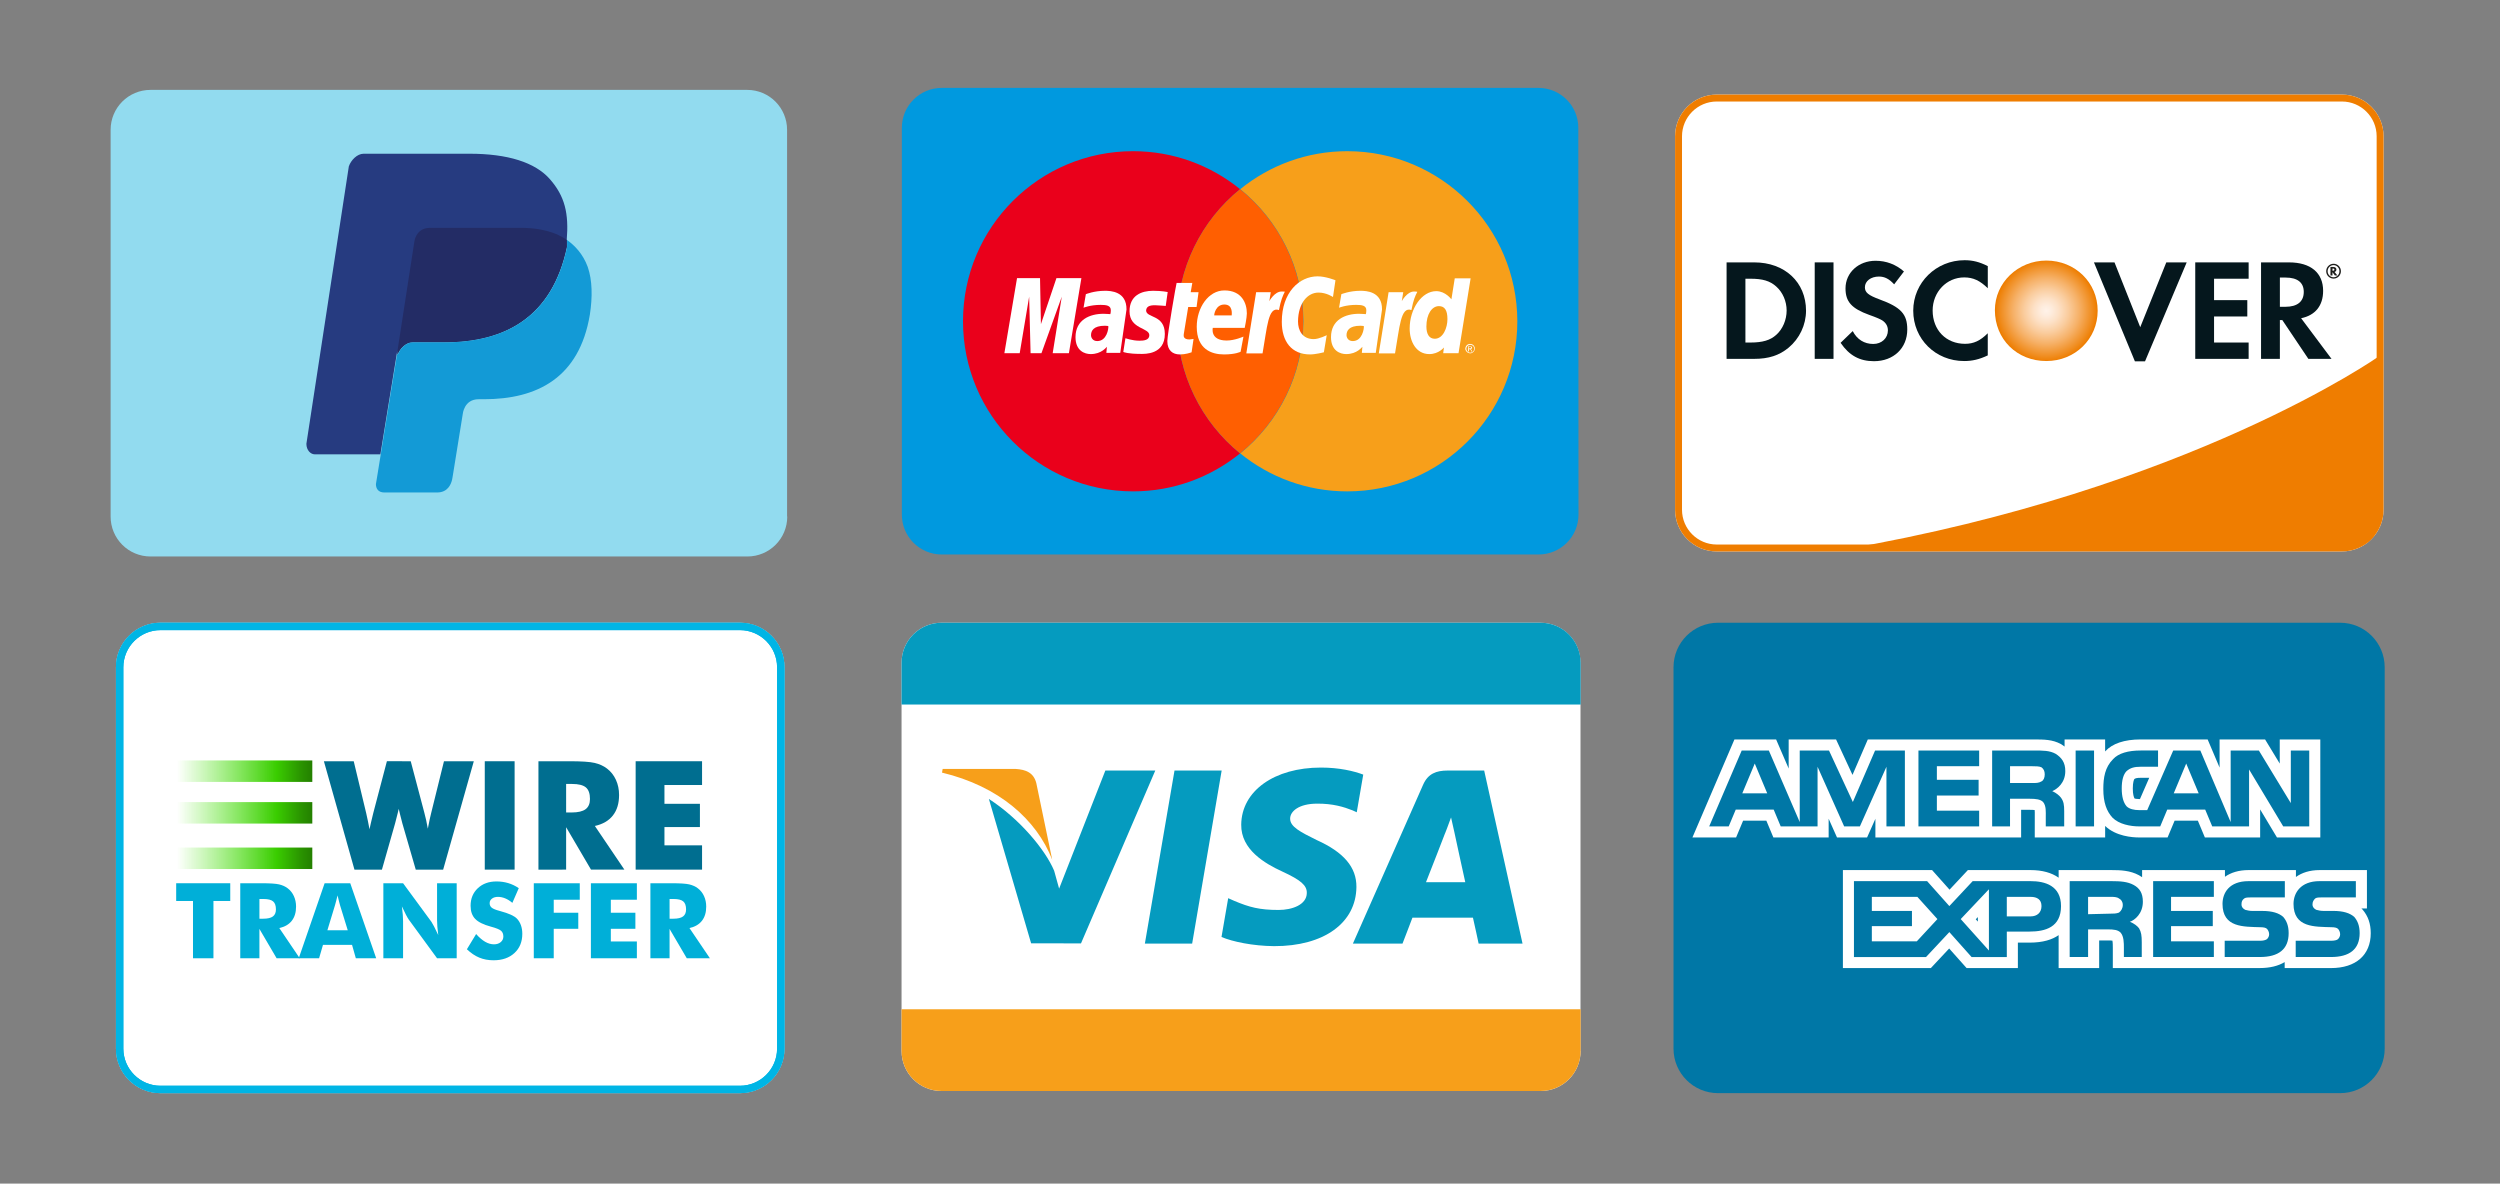
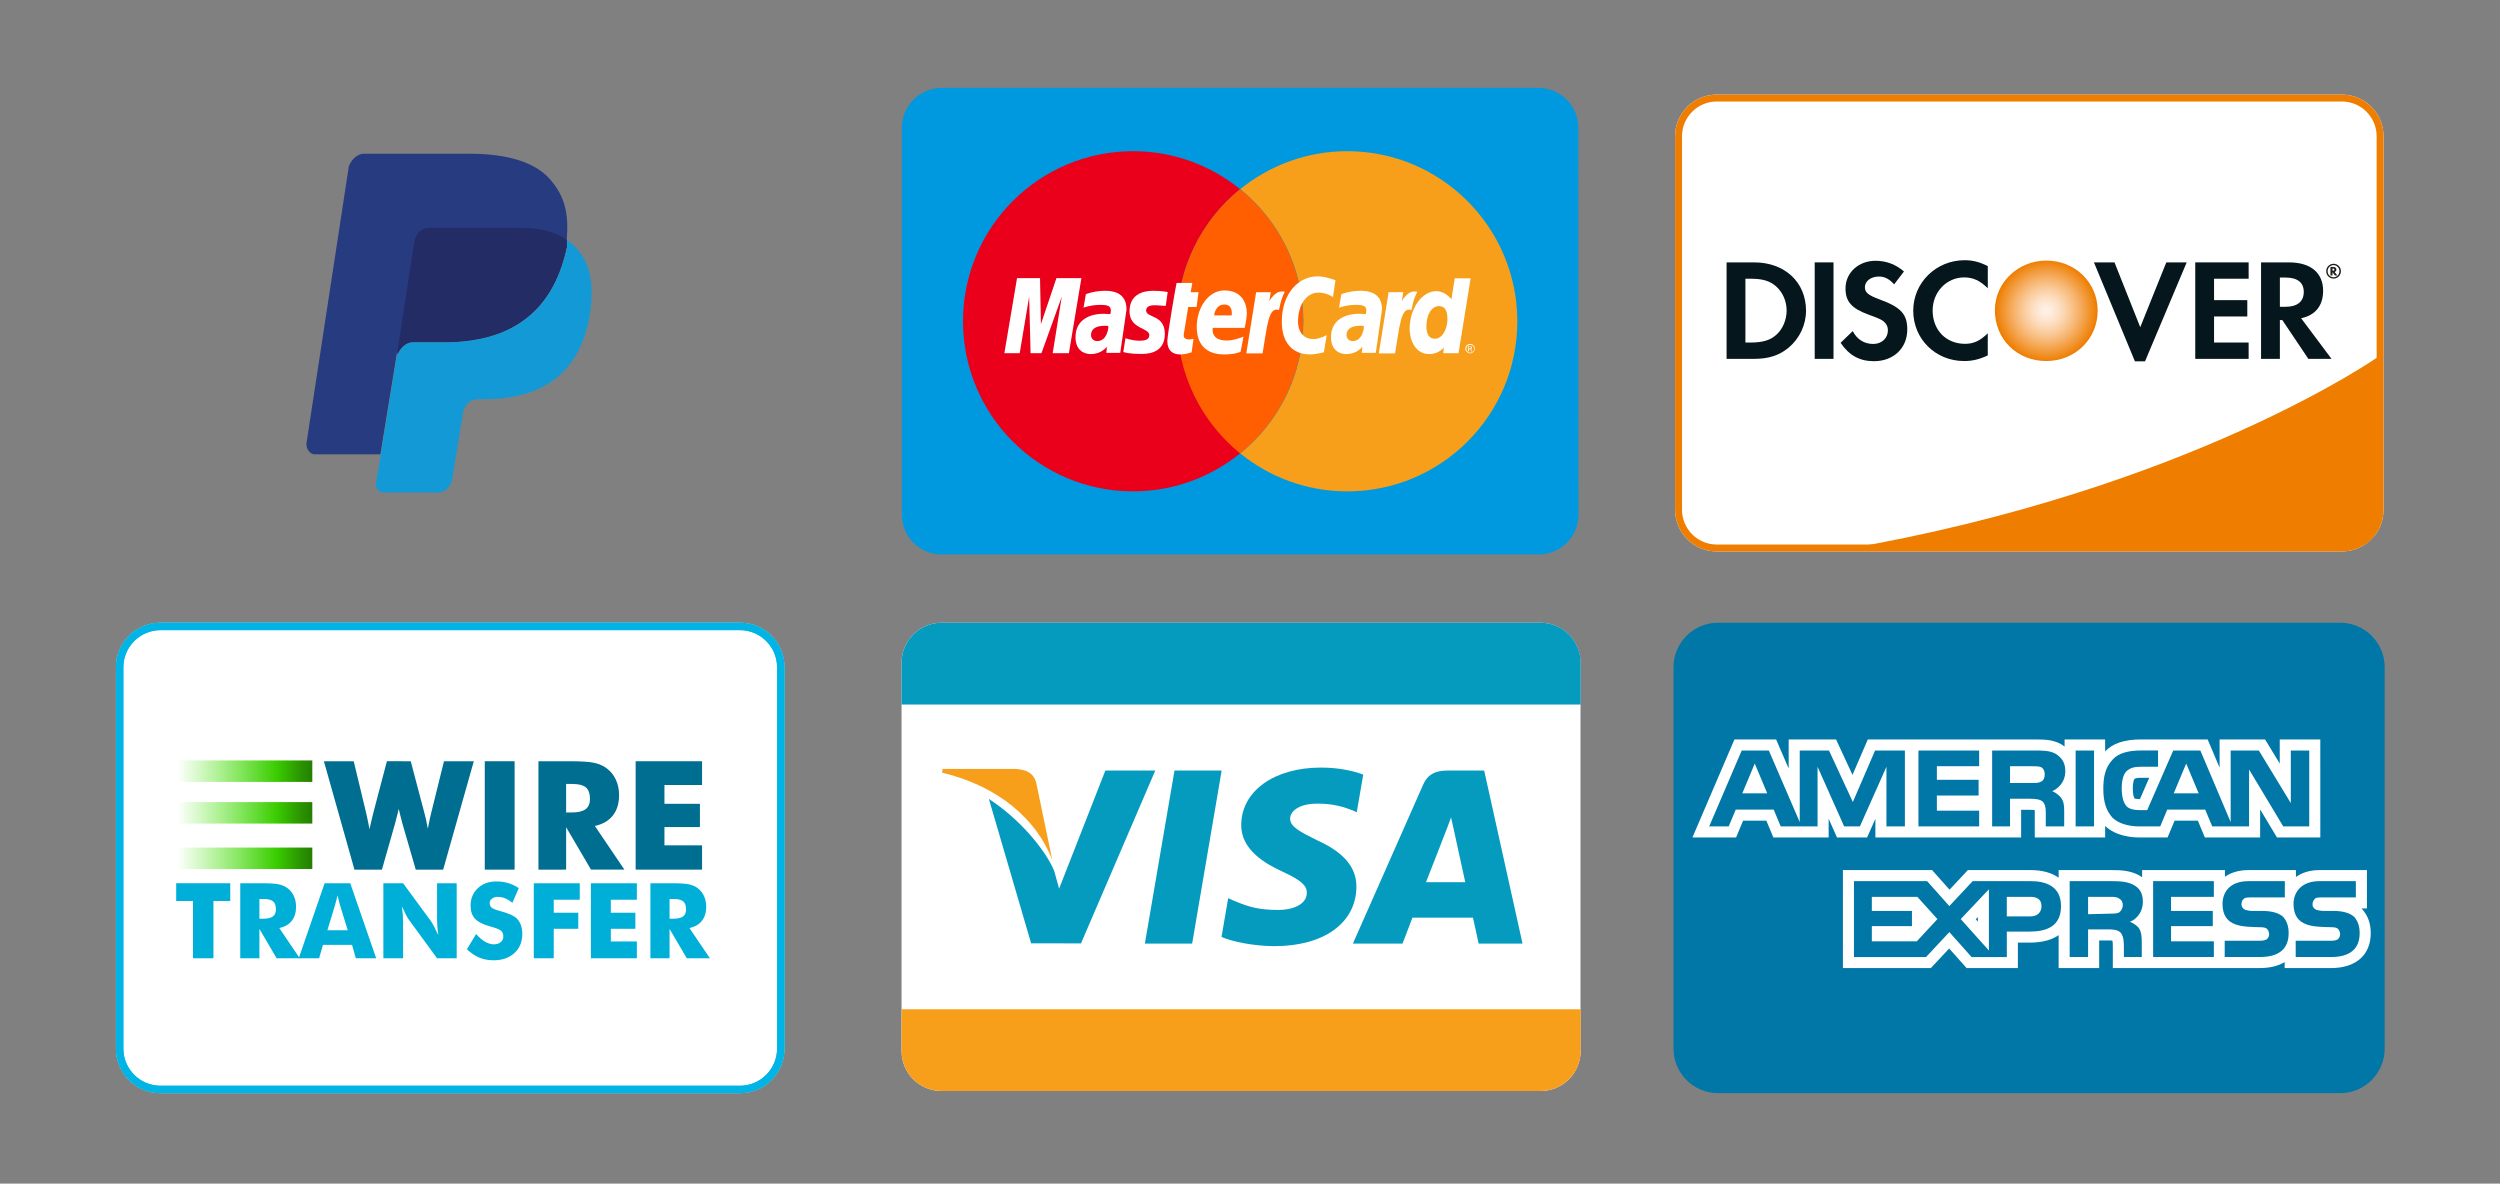
<svg xmlns="http://www.w3.org/2000/svg" version="1.1" id="Layer_1" x="0px" y="0px" width="452px" height="214px" viewBox="0 0 452 214" enable-background="new 0 0 452 214" xml:space="preserve">
  <rect x="0" y="0" width="452" height="214" fill="#808080" stroke="none" />
  <g>
    <path fill="#FFFFFF" d="M133.78,112.59H29.019c-4.448,0-8.054,3.605-8.054,8.053v68.944c0,4.447,3.605,8.054,8.054,8.054H133.78   c4.447,0,8.054-3.604,8.054-8.054v-68.944C141.833,116.195,138.227,112.59,133.78,112.59L133.78,112.59z" />
    <path fill="#FFFFFF" d="M423.412,17.102H310.391c-4.162,0-7.537,3.375-7.537,7.537v67.526c0,4.163,3.375,7.537,7.537,7.537h113.021   c4.163,0,7.537-3.374,7.537-7.537V24.639C430.949,20.477,427.575,17.102,423.412,17.102L423.412,17.102z" />
    <g>
      <g>
        <path fill="#0077A6" d="M423.095,112.59h-112.47c-4.449,0-8.055,3.605-8.055,8.053v68.944c0,4.447,3.604,8.054,8.055,8.054     h112.47c4.447,0,8.057-3.604,8.057-8.054v-68.944C431.148,116.195,427.542,112.59,423.095,112.59L423.095,112.59z" />
      </g>
    </g>
    <g>
      <path fill="#FFFFFF" d="M285.777,190.01c0,4.018-3.237,7.242-7.241,7.242H170.242c-4.005,0-7.242-3.225-7.242-7.242v-70.166    c0-4.017,3.237-7.254,7.242-7.254h108.259c4.017,0,7.254,3.237,7.254,7.254v70.166H285.777z" />
      <path fill="#F79F1A" d="M190.241,155.441l-2.878-13.859c-0.479-1.895-1.906-2.446-3.716-2.555h-13.213l-0.12,0.66    C180.601,142.157,187.411,148.176,190.241,155.441z" />
      <g>
        <polygon fill="#059BBF" points="220.876,139.314 212.351,139.314 206.992,170.609 215.54,170.609    " />
        <path fill="#059BBF" d="M195.444,170.563l13.43-31.246h-9.028l-8.358,21.347l-0.899-3.238     c-1.642-3.872-6.319-9.442-11.798-12.973l7.637,26.104L195.444,170.563L195.444,170.563z" />
        <path fill="#059BBF" d="M245.24,160.369c0.035-3.549-2.266-6.281-7.182-8.488c-2.979-1.475-4.82-2.41-4.8-3.885     c0-1.295,1.562-2.697,4.884-2.697c2.793-0.023,4.832,0.587,6.391,1.211l0.768,0.348l1.174-6.811     c-1.678-0.636-4.34-1.271-7.637-1.271c-8.453,0-14.365,4.233-14.424,10.324c-0.061,4.496,4.244,7.019,7.457,8.488     c3.322,1.535,4.436,2.494,4.4,3.874c-0.023,2.122-2.65,3.058-5.101,3.058c-3.43,0-5.252-0.479-8.033-1.65l-1.08-0.479     l-1.21,7.018c2.015,0.852,5.661,1.617,9.503,1.654C239.354,171.09,245.18,166.869,245.24,160.369z" />
        <path fill="#059BBF" d="M255.371,165.909c0.958,0,9.663,0,10.936,0c0.264,1.104,1.03,4.7,1.03,4.7h7.938l-6.936-31.295h-6.604     c-2.037,0-3.563,0.553-4.446,2.59l-12.687,28.705h8.967C253.583,170.633,255.034,166.773,255.371,165.909z M261.223,150.768     c-0.021,0.1,0.719-1.813,1.127-2.975l0.604,2.686c0,0,1.604,7.459,1.967,9.021h-7.102     C258.536,157.732,261.223,150.768,261.223,150.768z" />
        <path fill="#059BBF" d="M278.536,112.59H170.242c-4.005,0-7.242,3.237-7.242,7.254v7.53h122.779v-7.53     C285.777,115.827,282.54,112.59,278.536,112.59z" />
      </g>
      <path fill="#F79F1A" d="M278.536,197.252H170.242c-4.005,0-7.242-3.225-7.242-7.242v-7.529h122.779v7.529    C285.777,194.027,282.54,197.252,278.536,197.252z" />
    </g>
    <g>
      <path fill="#0099DF" d="M285.393,93.031c0,3.998-3.225,7.221-7.223,7.221H170.275c-3.998,0-7.221-3.223-7.221-7.221v-69.92    c0-3.998,3.224-7.221,7.221-7.221h107.864c3.995,0,7.221,3.223,7.221,7.221L285.393,93.031L285.393,93.031z" />
      <g>
-         <path fill="#EA001B" d="M212.827,58.087c0-9.638,4.448-18.246,11.379-23.887c-5.287-4.288-12.024-6.867-19.342-6.867     c-16.988,0-30.753,13.765-30.753,30.753c0,16.989,13.765,30.754,30.753,30.754c7.317,0,14.055-2.579,19.342-6.866     C217.275,76.333,212.827,67.726,212.827,58.087z" />
+         <path fill="#EA001B" d="M212.827,58.087c0-9.638,4.448-18.246,11.379-23.887c-5.287-4.288-12.024-6.867-19.342-6.867     c-16.988,0-30.753,13.765-30.753,30.753c0,16.989,13.765,30.754,30.753,30.754c7.317,0,14.055-2.579,19.342-6.866     z" />
        <path fill="#F79F1A" d="M243.581,27.334c-7.317,0-14.056,2.579-19.342,6.867c6.963,5.641,11.411,14.249,11.411,23.887     c0,9.639-4.445,18.247-11.411,23.888c5.286,4.288,12.024,6.866,19.342,6.866c16.989,0,30.753-13.765,30.753-30.754     C274.303,41.099,260.537,27.334,243.581,27.334z" />
        <path fill="#FF5F01" d="M235.618,58.087c0-9.638-4.449-18.246-11.412-23.887c-6.963,5.641-11.379,14.249-11.379,23.887     c0,9.639,4.448,18.247,11.379,23.888C231.169,76.333,235.618,67.726,235.618,58.087z" />
        <g>
          <g>
            <path fill="#FFFFFF" d="M199.771,52.575c-1.966,0-3.449,0.613-3.449,0.613l-0.419,2.45c0,0,1.225-0.516,3.095-0.516       c1.064,0,1.837,0.128,1.837,0.967c0,0.516-0.097,0.709-0.097,0.709s-0.838-0.065-1.225-0.065c-2.45,0-5.061,1.064-5.061,4.224       c0,2.514,1.708,3.062,2.74,3.062c1.999,0,2.87-1.289,2.934-1.321l-0.097,1.097h2.514l1.128-7.833       C203.704,52.672,200.803,52.575,199.771,52.575z M198.385,61.666c-0.871,0-1.128-0.677-1.128-1.064       c0-0.773,0.419-1.708,2.514-1.708c0.484,0,0.548,0.064,0.613,0.064C200.449,59.441,200.094,61.666,198.385,61.666z" />
          </g>
        </g>
        <g>
          <g>
            <path fill="#FFFFFF" d="M208.83,55.186c0.387,0,1.935,0.129,1.935,0.129l0.354-2.514c0,0-1-0.226-2.644-0.226       c-2.095,0-4.255,0.838-4.255,3.708c0,3.256,3.578,2.934,3.578,4.319c0,0.903-1,1-1.773,1c-1.322,0-2.515-0.452-2.547-0.452       l-0.387,2.483c0.064,0.032,0.806,0.354,3.191,0.354c0.645,0,4.32,0.162,4.32-3.61c0-3.546-3.385-2.838-3.385-4.256       C207.282,55.412,207.83,55.186,208.83,55.186z" />
          </g>
        </g>
        <g>
          <g>
            <path fill="#FFFFFF" d="M214.826,55.508h1.515l0.355-2.675h-1.418l0.29-1.677h-2.837c-0.064,0.063-1.676,9.38-1.676,10.509       c0,1.675,0.935,2.418,2.257,2.418c1.031,0,1.837-0.291,2.127-0.387l0.355-2.418c-0.193,0-0.484,0.096-0.742,0.096       c-1,0-1.096-0.517-1.031-0.934L214.826,55.508z" />
          </g>
        </g>
        <g>
          <g>
            <polygon fill="#FFFFFF" points="191.003,50.286 188.199,58.604 188.038,50.286 183.879,50.286 181.59,63.857 184.362,63.857        186.071,53.639 186.329,63.857 188.295,63.857 191.97,53.639 190.326,63.857 193.259,63.857 195.516,50.286      " />
          </g>
        </g>
        <g>
          <g>
            <path fill="#FFFFFF" d="M245.966,52.575c-1.966,0-3.448,0.613-3.448,0.613l-0.42,2.45c0,0,1.229-0.516,3.096-0.516       c1.063,0,1.836,0.128,1.836,0.967c0,0.516-0.096,0.709-0.096,0.709s-0.838-0.065-1.226-0.065c-2.45,0-5.062,1.064-5.062,4.224       c0,2.514,1.709,3.062,2.742,3.062c1.993,0,2.864-1.289,2.932-1.321l-0.096,1.097h2.516l1.129-7.833       C249.898,52.672,246.998,52.575,245.966,52.575z M244.58,61.666c-0.87,0-1.128-0.677-1.128-1.064       c0-0.773,0.419-1.708,2.514-1.708c0.483,0,0.548,0.064,0.613,0.064C246.643,59.441,246.289,61.666,244.58,61.666z" />
          </g>
        </g>
        <g>
          <g>
            <path fill="#FFFFFF" d="M266.533,62.601c-0.064-0.129-0.193-0.258-0.322-0.322s-0.291-0.097-0.419-0.097       s-0.29,0.032-0.418,0.097s-0.259,0.193-0.322,0.322c-0.063,0.127-0.128,0.29-0.128,0.418c0,0.129,0.031,0.29,0.128,0.419       c0.063,0.128,0.194,0.258,0.322,0.323c0.128,0.063,0.29,0.127,0.418,0.127c0.161,0,0.29-0.033,0.419-0.127       c0.129-0.065,0.258-0.195,0.322-0.323c0.064-0.129,0.129-0.29,0.129-0.419C266.662,62.891,266.63,62.762,266.533,62.601z        M266.438,63.406c-0.063,0.129-0.162,0.193-0.26,0.258c-0.128,0.064-0.225,0.097-0.354,0.097s-0.258-0.033-0.355-0.097       c-0.127-0.064-0.193-0.161-0.258-0.258c-0.064-0.128-0.096-0.226-0.096-0.354c0-0.128,0.031-0.258,0.096-0.354       c0.064-0.129,0.162-0.194,0.258-0.258c0.131-0.064,0.229-0.096,0.355-0.096c0.129,0,0.226,0.032,0.354,0.096       c0.129,0.064,0.194,0.162,0.26,0.258c0.063,0.129,0.101,0.226,0.101,0.354C266.533,63.181,266.501,63.278,266.438,63.406z" />
          </g>
        </g>
        <g>
          <g>
            <path fill="#FFFFFF" d="M266.082,63.342c-0.064-0.097-0.098-0.161-0.129-0.193c-0.033-0.033-0.033-0.033-0.064-0.033       c0.064,0,0.129-0.032,0.193-0.097c0.031-0.033,0.064-0.096,0.064-0.161c0-0.032,0-0.097-0.033-0.129       c-0.031-0.032-0.063-0.064-0.127-0.097c-0.032-0.032-0.129-0.032-0.229-0.032h-0.319v0.935h0.162V63.15h0.096       c0.063,0,0.099,0,0.131,0.032c0.029,0.032,0.096,0.096,0.158,0.226l0.063,0.162h0.162L266.082,63.342z M265.76,62.987h-0.195       v-0.29h0.162c0.064,0,0.127,0,0.162,0c0.032,0,0.031,0.032,0.063,0.063c0.032,0.032,0.032,0.032,0.032,0.064       c0,0.032-0.032,0.064-0.032,0.096C265.889,62.987,265.855,62.987,265.76,62.987z" />
          </g>
        </g>
        <g>
          <g>
            <path fill="#FFFFFF" d="M255.67,52.704c-1.289,0-2.225,1.741-2.225,1.741l0.258-1.612h-2.645l-1.772,11.057h2.935       c0.838-4.707,0.998-8.542,2.965-7.833c0.354-1.837,0.676-2.547,1.063-3.288C256.218,52.736,256.023,52.704,255.67,52.704z" />
          </g>
        </g>
        <g>
          <g>
            <path fill="#FFFFFF" d="M263.02,50.318l-0.607,3.804c0,0-1.063-1.483-2.74-1.483c-2.607,0-4.805,3.159-4.805,6.77       c0,2.321,1.158,4.61,3.548,4.61c1.708,0,2.646-1.193,2.646-1.193l-0.133,1.031h2.772l2.188-13.54L263.02,50.318L263.02,50.318z        M259.409,61.247c-1.032,0-1.517-0.87-1.517-2.224c0-2.225,1-3.675,2.258-3.675c1.029,0,1.547,0.709,1.547,2.354       C261.697,59.248,260.924,61.247,259.409,61.247z" />
          </g>
        </g>
        <g>
          <g>
            <path fill="#FFFFFF" d="M225.044,59.28c0,0,0.387-1.837,0.387-2.611c0-1.87-0.935-4.159-4.062-4.159       c-2.869,0-4.997,3.095-4.997,6.576c0,4.029,2.643,4.997,4.932,4.997c2.096,0,2.998-0.484,2.998-0.484l0.516-2.741       c0,0-1.58,0.709-3.03,0.709c-3.063,0-2.515-2.289-2.515-2.289L225.044,59.28L225.044,59.28z M221.37,55.058       c1.612,0,1.322,1.805,1.322,1.966h-3.159C219.5,56.831,219.79,55.058,221.37,55.058z" />
          </g>
        </g>
        <g>
          <g>
            <path fill="#FFFFFF" d="M238.391,52.897c1.451,0,2.611,0.806,2.611,0.806l0.45-3.031c0,0-1.742-0.709-3.224-0.709       c-3.287,0-6.479,2.869-6.479,8.221c0,3.546,1.742,5.899,5.124,5.899c0.968,0,2.482-0.387,2.482-0.387l0.517-3.095       c0,0-1.384,0.71-2.353,0.71c-2.031,0-2.838-1.548-2.838-3.192C234.715,54.735,236.456,52.897,238.391,52.897z" />
          </g>
        </g>
        <g>
          <g>
            <path fill="#FFFFFF" d="M231.717,52.704c-1.29,0-2.224,1.741-2.224,1.741l0.258-1.612h-2.642l-1.774,11.057h2.935       c0.838-4.707,0.998-8.542,2.965-7.833c0.354-1.837,0.682-2.547,1.063-3.32C232.266,52.736,232.104,52.704,231.717,52.704z" />
          </g>
        </g>
      </g>
    </g>
    <g>
-       <path fill="#92DBEF" d="M142.336,93.393c0,3.998-3.223,7.221-7.221,7.221H27.221c-3.998,0-7.221-3.223-7.221-7.221v-69.92    c0-3.997,3.224-7.221,7.221-7.221h107.862c3.998,0,7.221,3.224,7.221,7.221v69.921L142.336,93.393L142.336,93.393z" />
      <g>
        <path fill="#263B80" d="M99.43,32.402c-2.676-3.062-7.672-4.609-14.539-4.609H65.743c-1.161,0-2.289,1.161-2.675,2.289     l-7.673,50.16c0,1.161,0.773,1.902,1.515,1.902h11.863l3.062-18.761v0.773c0.387-1.161,1.548-2.289,2.676-2.289h5.738     c11.121,0,19.535-4.61,22.21-17.247v-1.128c-0.387,0-0.387,0,0,0C102.879,38.527,102.105,35.464,99.43,32.402" />
        <path fill="#232C65" d="M102.493,44.652v-1.161c0-0.032,0-0.064,0-0.096c-0.677-0.484-1.322-0.806-1.806-1.032     c-2.321-0.967-4.707-1.128-5.802-1.16l0,0h-5.577l0,0H77.605c-1.999,0.064-2.546,1.676-2.675,2.386l-3.063,19.825v0.484v0.29     c0.386-1.161,1.547-2.289,2.675-2.289h5.738C91.403,61.898,99.816,57.288,102.493,44.652z" />
        <path fill="#139AD6" d="M106.264,48.262c-0.87-2.386-2.385-3.9-3.739-4.868c0,0.032,0,0.064,0,0.097v1.161     C99.85,57.288,91.436,61.898,80.314,61.898h-5.738c-1.16,0-2.289,1.16-2.675,2.289v-0.29c-0.033,0.096-0.097,0.193-0.129,0.29     l-2.16,13.185l-0.774,4.802l0,0l-0.87,5.352c0,0.773,0.387,1.515,1.515,1.515h9.542c1.934,0,2.514-1.483,2.708-2.288l0.097-0.516     l0,0l1.837-11.379c0,0,0.226-2.677,2.869-2.677h0.967c9.575,0,17.247-3.835,19.148-15.312     C107.134,53.71,107.103,50.68,106.264,48.262z" />
      </g>
    </g>
    <g>
      <g>
        <path fill="#00B5E5" d="M133.78,113.927c3.703,0,6.716,3.013,6.716,6.716v68.944c0,3.704-3.013,6.718-6.716,6.718H29.019     c-3.704,0-6.717-3.014-6.717-6.718v-68.944c0-3.703,3.013-6.716,6.717-6.716H133.78 M133.78,112.59H29.019     c-4.448,0-8.054,3.605-8.054,8.053v68.944c0,4.447,3.605,8.054,8.054,8.054H133.78c4.447,0,8.054-3.604,8.054-8.054v-68.944     C141.833,116.195,138.227,112.59,133.78,112.59L133.78,112.59z" />
      </g>
    </g>
    <g>
      <g>
        <path fill="#00B5E5" d="M133.78,113.927c3.703,0,6.716,3.013,6.716,6.716v68.944c0,3.704-3.013,6.718-6.716,6.718H29.019     c-3.704,0-6.717-3.014-6.717-6.718v-68.944c0-3.703,3.013-6.716,6.717-6.716H133.78 M133.78,112.59H29.019     c-4.448,0-8.054,3.605-8.054,8.053v68.944c0,4.447,3.605,8.054,8.054,8.054H133.78c4.447,0,8.054-3.604,8.054-8.054v-68.944     C141.833,116.195,138.227,112.59,133.78,112.59L133.78,112.59z" />
      </g>
    </g>
    <g>
      <g>
        <path fill="#00AFD8" d="M34.894,173.255v-10.358h-3.04v-3.207h9.776v3.207h-3.039v10.358H34.894L34.894,173.255z" />
        <path fill="#00AFD8" d="M43.438,173.255v-13.565h3.864c1.514,0,2.569,0.068,3.165,0.209c0.596,0.141,1.11,0.373,1.542,0.699     c0.488,0.369,0.864,0.844,1.126,1.418c0.262,0.572,0.394,1.207,0.394,1.899c0,1.05-0.258,1.903-0.774,2.562     c-0.516,0.659-1.269,1.098-2.256,1.313l3.697,5.467h-4.18l-3.113-5.312v5.312L43.438,173.255L43.438,173.255z M46.904,166.102     h0.686c0.797,0,1.379-0.136,1.747-0.406c0.368-0.27,0.551-0.696,0.551-1.277c0-0.684-0.171-1.163-0.514-1.451     c-0.343-0.283-0.919-0.431-1.729-0.431h-0.741V166.102z" />
        <path fill="#00AFD8" d="M54.011,173.255l4.681-13.565h4.633l4.689,13.565h-3.679l-0.686-2.427h-5.254l-0.705,2.427H54.011z      M59.192,168.188h3.679l-1.38-4.477c-0.043-0.137-0.102-0.355-0.177-0.658c-0.074-0.303-0.17-0.691-0.287-1.167     c-0.08,0.333-0.159,0.651-0.236,0.954c-0.077,0.305-0.156,0.594-0.237,0.871L59.192,168.188z" />
        <path fill="#00AFD8" d="M69.311,173.255v-13.565h3.567l5.125,6.979c0.098,0.144,0.261,0.429,0.486,0.856     c0.226,0.43,0.474,0.938,0.746,1.533c-0.074-0.563-0.128-1.063-0.162-1.502c-0.035-0.438-0.052-0.828-0.052-1.168v-6.699h3.549     v13.564h-3.549l-5.124-7.004c-0.106-0.145-0.272-0.429-0.497-0.857c-0.226-0.431-0.471-0.935-0.737-1.517     c0.074,0.567,0.128,1.073,0.163,1.513c0.033,0.438,0.05,0.826,0.05,1.168v6.697L69.311,173.255L69.311,173.255z" />
        <path fill="#00AFD8" d="M86.084,168.872c0.551,0.624,1.093,1.092,1.627,1.399c0.535,0.31,1.067,0.463,1.599,0.463     c0.494,0,0.9-0.131,1.219-0.397c0.317-0.267,0.477-0.603,0.477-1.01c0-0.451-0.138-0.8-0.413-1.043     c-0.275-0.244-0.898-0.496-1.868-0.755c-1.328-0.359-2.268-0.825-2.817-1.4c-0.55-0.572-0.825-1.361-0.825-2.363     c0-1.296,0.434-2.354,1.302-3.174c0.868-0.818,1.994-1.228,3.378-1.228c0.747,0,1.457,0.1,2.126,0.301     c0.671,0.201,1.305,0.506,1.905,0.913l-1.158,2.66c-0.42-0.358-0.852-0.629-1.293-0.813c-0.442-0.183-0.879-0.272-1.312-0.272     c-0.444,0-0.806,0.105-1.084,0.32c-0.278,0.215-0.417,0.484-0.417,0.817c0,0.34,0.123,0.61,0.367,0.813     c0.243,0.205,0.715,0.397,1.413,0.584l0.167,0.047c1.507,0.406,2.499,0.854,2.975,1.346c0.32,0.333,0.565,0.73,0.732,1.199     c0.167,0.468,0.25,0.982,0.25,1.554c0,1.438-0.472,2.599-1.418,3.471c-0.945,0.873-2.206,1.313-3.78,1.313     c-0.946,0-1.807-0.161-2.582-0.482c-0.775-0.32-1.521-0.824-2.238-1.51L86.084,168.872z" />
        <path fill="#00AFD8" d="M96.509,173.255v-13.565h8.313v2.977h-4.707v2.354h4.438v2.908h-4.438v5.328L96.509,173.255     L96.509,173.255z" />
        <path fill="#00AFD8" d="M106.833,173.255v-13.565h8.313v2.977h-4.708v2.354h4.439v2.908h-4.439v2.289h4.708v3.039     L106.833,173.255L106.833,173.255z" />
        <path fill="#00AFD8" d="M117.591,173.255v-13.565h3.865c1.513,0,2.568,0.068,3.165,0.209c0.596,0.141,1.111,0.373,1.542,0.699     c0.489,0.369,0.864,0.844,1.127,1.418c0.263,0.572,0.393,1.207,0.393,1.899c0,1.05-0.257,1.903-0.772,2.562     c-0.518,0.658-1.269,1.098-2.257,1.313l3.698,5.467h-4.18l-3.114-5.312v5.312L117.591,173.255L117.591,173.255z M121.059,166.102     h0.686c0.797,0,1.379-0.136,1.746-0.406c0.367-0.271,0.551-0.696,0.551-1.277c0-0.684-0.171-1.163-0.515-1.451     c-0.342-0.283-0.918-0.431-1.728-0.431h-0.74V166.102L121.059,166.102z" />
      </g>
      <g>
        <path fill="#006E90" d="M74.26,137.633l2.463,9.316c0.117,0.419,0.224,0.857,0.322,1.312c0.097,0.455,0.2,0.979,0.307,1.566     c0.135-0.696,0.249-1.271,0.342-1.72c0.093-0.453,0.185-0.838,0.274-1.158l2.302-9.316h5.395l-5.542,19.598H75.17l-2.423-8.364     c-0.088-0.298-0.235-0.87-0.442-1.729c-0.088-0.384-0.16-0.683-0.214-0.896c-0.044,0.186-0.107,0.45-0.187,0.788     c-0.206,0.865-0.362,1.479-0.469,1.835l-2.383,8.366h-4.965l-5.528-19.6h5.394l2.25,9.369c0.107,0.48,0.212,0.965,0.314,1.445     c0.103,0.479,0.199,0.978,0.288,1.484c0.08-0.375,0.167-0.769,0.261-1.18c0.093-0.41,0.234-0.994,0.422-1.753l2.463-9.369     L74.26,137.633L74.26,137.633z" />
        <path fill="#006E90" d="M87.646,157.229v-19.597h5.395v19.597H87.646z" />
        <path fill="#006E90" d="M97.35,157.229v-19.597h5.583c2.186,0,3.709,0.101,4.571,0.302c0.86,0.2,1.604,0.536,2.228,1.01     c0.706,0.535,1.248,1.222,1.627,2.051s0.569,1.742,0.569,2.742c0,1.52-0.373,2.75-1.118,3.701     c-0.746,0.949-1.833,1.582-3.26,1.896l5.341,7.896h-6.036l-4.499-7.67v7.67H97.35V157.229z M102.356,146.896h0.991     c1.151,0,1.992-0.196,2.524-0.59c0.53-0.395,0.795-1.01,0.795-1.849c0-0.979-0.247-1.683-0.743-2.097     c-0.495-0.414-1.328-0.621-2.497-0.621h-1.071L102.356,146.896L102.356,146.896z" />
        <path fill="#006E90" d="M114.925,157.229v-19.597h12.007v4.298h-6.8v3.398h6.412v4.204h-6.412v3.306h6.8v4.391H114.925z" />
      </g>
      <linearGradient id="SVGID_1_" gradientUnits="userSpaceOnUse" x1="-133.984" y1="1183.43" x2="-109.535" y2="1183.43" gradientTransform="matrix(1 0 0 1 166 -1044)">
        <stop offset="0" style="stop-color:#41E700;stop-opacity:0" />
        <stop offset="0.736" style="stop-color:#3ACD00" />
        <stop offset="0.781" style="stop-color:#36BE00" />
        <stop offset="0.926" style="stop-color:#299100" />
        <stop offset="1" style="stop-color:#248000" />
      </linearGradient>
      <rect x="32.016" y="137.489" fill="url(#SVGID_1_)" width="24.449" height="3.881" />
      <linearGradient id="SVGID_2_" gradientUnits="userSpaceOnUse" x1="-133.984" y1="1190.962" x2="-109.535" y2="1190.962" gradientTransform="matrix(1 0 0 1 166 -1044)">
        <stop offset="0" style="stop-color:#41E700;stop-opacity:0" />
        <stop offset="0.736" style="stop-color:#3ACD00" />
        <stop offset="0.781" style="stop-color:#36BE00" />
        <stop offset="0.926" style="stop-color:#299100" />
        <stop offset="1" style="stop-color:#248000" />
      </linearGradient>
      <rect x="32.016" y="145.021" fill="url(#SVGID_2_)" width="24.449" height="3.881" />
      <linearGradient id="SVGID_3_" gradientUnits="userSpaceOnUse" x1="-133.984" y1="1199.179" x2="-109.535" y2="1199.179" gradientTransform="matrix(1 0 0 1 166 -1044)">
        <stop offset="0" style="stop-color:#41E700;stop-opacity:0" />
        <stop offset="0.736" style="stop-color:#3ACD00" />
        <stop offset="0.781" style="stop-color:#36BE00" />
        <stop offset="0.926" style="stop-color:#299100" />
        <stop offset="1" style="stop-color:#248000" />
      </linearGradient>
      <rect x="32.016" y="153.238" fill="url(#SVGID_3_)" width="24.449" height="3.881" />
    </g>
    <g>
      <path fill="#FFFFFF" d="M381.998,175.031v-3.666c0-0.328,0-0.945-0.074-1.297c-0.148-0.021-0.412-0.037-0.865-0.037h-1.529v4.998    h-7.33v-5.957c-1.152,0.811-2.828,1.354-5.251,1.354h-2.116v4.604h-9.268l-3.155-3.542l-3.313,3.542h-15.9v-17.72h16.125    l3.156,3.541l3.313-3.541h11.354c2.086,0,3.799,0.48,5.058,1.377v-1.377h9.546c1.648,0,3.395,0.071,4.975,0.932    c0.2,0.109,0.393,0.227,0.57,0.354v-1.283h14.977v1.207c1.058-0.746,2.472-1.211,4.271-1.211h8.564v1.248    c1.06-0.764,2.476-1.246,4.271-1.246h8.566v6.939h-1.006c0.009,0.008,0.136,0.118,0.136,0.118l0.094,0.108    c0.984,1.146,1.463,2.532,1.463,4.239c0,3.953-2.688,6.313-7.194,6.313h-8.367v-1.082c-1.164,0.701-2.674,1.076-4.471,1.076    h-6.329v0.006l-13.032,0.002H381.998L381.998,175.031z M357.596,166.627v-0.82l-0.379,0.398L357.596,166.627z M339.072,151.412    v-3.375l-1.504,3.375h-5.438l-1.51-3.385v3.385h-9.994l-1.271-3.039h-4.197l-1.271,3.039h-7.895l7.595-17.721h7.535l2.271,5.26    v-5.26h8.568l2.971,6.412l2.77-6.412l30.027,0.002c1.797,0,3.351,0,4.875,0.83l0.117,0.068c0.195,0.124,0.381,0.254,0.555,0.389    v-1.289h7.33v2.17c0.007-0.006,0.014-0.012,0.02-0.02c1.275-1.406,3.455-2.152,6.413-2.152h12.104l2.16,5.095v-5.095h8.225    l2.651,4.365v-4.365h7.332l0.002,17.723h-7.837l-3.041-5.069v5.069h-9.993l-1.271-3.039h-4.199l-1.272,3.039h-5.15    c-1.205,0-4.191-0.205-6.139-2.08v2.08h-12.727l0.004-4.094c0.004-0.229,0.008-0.603-0.02-0.862    c-0.174-0.021-0.456-0.041-0.922-0.041h-1.527v4.999L339.072,151.412z M385.93,144.373c0.088,0.021,0.367,0.095,0.813,0.095h0.16    l1.678-3.841h-1.541c-0.747,0-0.979,0.096-1.152,0.227c-0.063,0.104-0.277,0.547-0.277,1.692    C385.605,143.646,385.805,144.158,385.93,144.373z" />
      <path fill="#FFFFFF" d="M426.626,168.717c0,2.938-1.863,4.313-5.194,4.313h-6.369v-2.941h6.369c0.588,0,1.078-0.098,1.275-0.293    c0.194-0.196,0.391-0.489,0.391-0.882s-0.193-0.784-0.391-0.979c-0.2-0.196-0.589-0.295-1.18-0.295    c-3.037-0.099-6.859,0.099-6.859-4.216c0-1.96,1.273-4.114,4.705-4.114h6.566v2.938h-6.078c-0.588,0-0.979,0-1.271,0.194    c-0.295,0.295-0.49,0.589-0.49,1.078c0,0.492,0.295,0.785,0.688,0.979c0.393,0.099,0.785,0.195,1.273,0.195h1.764    c1.861,0,3.038,0.396,3.822,1.081C426.233,166.464,426.626,167.348,426.626,168.717z M412.808,165.777    c-0.78-0.688-1.958-1.079-3.821-1.079h-1.764c-0.488,0-0.883-0.099-1.272-0.195c-0.395-0.198-0.688-0.489-0.688-0.979    c0-0.489,0.1-0.783,0.49-1.08c0.294-0.194,0.687-0.194,1.272-0.194h6.073v-2.938h-6.563c-3.527,0-4.704,2.154-4.704,4.114    c0,4.312,3.821,4.113,6.861,4.216c0.587,0,0.978,0.096,1.175,0.295c0.195,0.193,0.395,0.586,0.395,0.979s-0.197,0.686-0.395,0.882    c-0.293,0.194-0.688,0.292-1.273,0.292h-6.37v2.938h6.37c3.332,0,5.194-1.373,5.194-4.312    C413.787,167.348,413.396,166.464,412.808,165.777L412.808,165.777z M400.265,170.188h-7.739v-2.742h7.545V164.7h-7.545v-2.55    h7.739v-2.84h-10.977v13.719h10.977V170.188L400.265,170.188z M385.762,159.998c-1.08-0.587-2.354-0.688-4.019-0.688h-7.546    v13.719h3.33v-4.998h3.529c1.176,0,1.859,0.099,2.354,0.588c0.588,0.688,0.588,1.861,0.588,2.746v1.666h3.232v-2.646    c0-1.273-0.098-1.863-0.488-2.549c-0.295-0.393-0.883-0.883-1.666-1.175c0.881-0.293,2.354-1.47,2.354-3.627    C387.428,161.466,386.839,160.584,385.762,159.998z M367.141,159.311h-10.483l-4.216,4.508l-4.019-4.508h-13.229v13.721h13.033    l4.215-4.51l4.02,4.51h6.37v-4.604h4.114c2.844,0,5.687-0.784,5.687-4.604C372.629,160.095,369.689,159.311,367.141,159.311    L367.141,159.311z M383.115,164.995c-0.49,0.194-0.979,0.194-1.571,0.194l-4.019,0.099v-3.138h4.019c0.588,0,1.179,0,1.571,0.295    c0.394,0.195,0.684,0.587,0.684,1.177C383.799,164.21,383.508,164.698,383.115,164.995z M367.141,165.682h-4.312v-3.529h4.312    c1.178,0,1.961,0.49,1.961,1.666C369.102,164.995,368.316,165.682,367.141,165.682z M354.498,166.169l5.097-5.389v11.073    L354.498,166.169z M346.563,170.188h-8.135v-2.742h7.252V164.7h-7.252v-2.55h8.232l3.625,4.021L346.563,170.188L346.563,170.188z     M417.512,149.412h-4.704l-6.174-10.29v10.29h-6.662l-1.271-3.039h-6.861l-1.271,3.039h-3.82c-1.568,0-3.625-0.393-4.799-1.568    c-1.081-1.176-1.668-2.746-1.668-5.193c0-2.062,0.293-3.922,1.762-5.394c0.98-1.077,2.746-1.567,4.998-1.567h3.134v2.938h-3.134    c-1.176,0-1.862,0.197-2.551,0.785c-0.588,0.588-0.881,1.666-0.881,3.134c0,1.471,0.291,2.551,0.881,3.236    c0.49,0.49,1.375,0.686,2.254,0.686h1.471l4.704-10.777h4.902l5.482,12.938v-12.938h5.1l5.776,9.508v-9.508h3.332V149.412    L417.512,149.412L417.512,149.412z M378.605,135.691h-3.33v13.721h3.33V135.691L378.605,135.691z M371.648,136.281    c-1.08-0.588-2.254-0.588-3.92-0.588h-7.549v13.721h3.234v-4.999h3.527c1.177,0,1.961,0.099,2.449,0.587    c0.586,0.688,0.486,1.864,0.486,2.646v1.764h3.332v-2.744c0-1.176-0.096-1.766-0.587-2.45c-0.294-0.395-0.884-0.883-1.569-1.176    c0.883-0.394,2.354-1.471,2.354-3.627C373.414,137.85,372.727,136.967,371.648,136.281L371.648,136.281z M357.831,146.57h-7.644    v-2.743h7.545v-2.845h-7.545v-2.448h7.644v-2.843h-10.976v13.721h10.976V146.57L357.831,146.57z M344.404,135.691h-5.389    l-4.021,9.311l-4.313-9.311h-5.291v12.938l-5.586-12.938h-4.902l-5.881,13.721h3.529l1.271-3.039h6.859l1.271,3.039h6.663v-10.78    l4.808,10.78h2.844l4.801-10.78v10.78h3.334v-13.721H344.404L344.404,135.691z M397.521,143.436l-2.256-5.391l-2.255,5.391    H397.521z M369.102,141.277c-0.488,0.295-0.979,0.295-1.666,0.295h-4.02v-3.038h4.02c0.586,0,1.271,0,1.666,0.196    c0.392,0.293,0.586,0.687,0.586,1.272C369.688,140.592,369.493,141.083,369.102,141.277z M315.006,143.436l2.254-5.391    l2.256,5.391H315.006z" />
    </g>
    <g>
      <path fill="#0077A6" d="M426.626,168.717c0,2.938-1.863,4.313-5.194,4.313h-6.369v-2.941h6.369c0.588,0,1.078-0.098,1.275-0.293    c0.194-0.196,0.391-0.489,0.391-0.882s-0.193-0.784-0.391-0.979c-0.2-0.196-0.589-0.295-1.18-0.295    c-3.037-0.099-6.859,0.099-6.859-4.216c0-1.96,1.273-4.114,4.705-4.114h6.566v2.938h-6.078c-0.588,0-0.979,0-1.271,0.194    c-0.295,0.295-0.49,0.589-0.49,1.078c0,0.492,0.295,0.785,0.688,0.979c0.393,0.099,0.785,0.195,1.273,0.195h1.764    c1.861,0,3.038,0.396,3.822,1.081C426.233,166.464,426.626,167.348,426.626,168.717z M412.808,165.777    c-0.78-0.688-1.958-1.079-3.821-1.079h-1.764c-0.488,0-0.883-0.099-1.272-0.195c-0.395-0.198-0.688-0.489-0.688-0.979    c0-0.489,0.1-0.783,0.49-1.08c0.294-0.194,0.687-0.194,1.272-0.194h6.073v-2.938h-6.563c-3.527,0-4.704,2.154-4.704,4.114    c0,4.312,3.821,4.113,6.861,4.216c0.587,0,0.978,0.096,1.175,0.295c0.195,0.193,0.395,0.586,0.395,0.979s-0.197,0.686-0.395,0.882    c-0.293,0.194-0.688,0.292-1.273,0.292h-6.37v2.938h6.37c3.332,0,5.194-1.373,5.194-4.312    C413.787,167.348,413.396,166.464,412.808,165.777L412.808,165.777z M400.265,170.188h-7.739v-2.742h7.545V164.7h-7.545v-2.55    h7.739v-2.84h-10.977v13.719h10.977V170.188L400.265,170.188z M385.762,159.998c-1.08-0.587-2.354-0.688-4.019-0.688h-7.546    v13.719h3.33v-4.998h3.529c1.176,0,1.859,0.099,2.354,0.588c0.588,0.688,0.588,1.861,0.588,2.746v1.666h3.232v-2.646    c0-1.273-0.098-1.863-0.488-2.549c-0.295-0.393-0.883-0.883-1.666-1.175c0.881-0.293,2.354-1.47,2.354-3.627    C387.428,161.466,386.839,160.584,385.762,159.998z M367.141,159.311h-10.483l-4.216,4.508l-4.019-4.508h-13.229v13.721h13.033    l4.215-4.51l4.02,4.51h6.37v-4.604h4.114c2.844,0,5.687-0.784,5.687-4.604C372.629,160.095,369.689,159.311,367.141,159.311    L367.141,159.311z M383.115,164.995c-0.49,0.194-0.979,0.194-1.571,0.194l-4.019,0.099v-3.138h4.019c0.588,0,1.179,0,1.571,0.295    c0.394,0.195,0.684,0.587,0.684,1.177C383.799,164.21,383.508,164.698,383.115,164.995z M367.141,165.682h-4.312v-3.529h4.312    c1.178,0,1.961,0.49,1.961,1.666C369.102,164.995,368.316,165.682,367.141,165.682z M354.498,166.169l5.097-5.389v11.073    L354.498,166.169z M346.563,170.188h-8.135v-2.742h7.252V164.7h-7.252v-2.55h8.232l3.625,4.021L346.563,170.188L346.563,170.188z     M417.512,149.412h-4.704l-6.174-10.29v10.29h-6.662l-1.271-3.039h-6.861l-1.271,3.039h-3.82c-1.568,0-3.625-0.393-4.799-1.568    c-1.081-1.176-1.668-2.746-1.668-5.193c0-2.062,0.293-3.922,1.762-5.394c0.98-1.077,2.746-1.567,4.998-1.567h3.134v2.938h-3.134    c-1.176,0-1.862,0.197-2.551,0.785c-0.588,0.588-0.881,1.666-0.881,3.134c0,1.471,0.291,2.551,0.881,3.236    c0.49,0.49,1.375,0.686,2.254,0.686h1.471l4.704-10.777h4.902l5.482,12.938v-12.938h5.1l5.776,9.508v-9.508h3.332V149.412    L417.512,149.412L417.512,149.412z M378.605,135.691h-3.33v13.721h3.33V135.691L378.605,135.691z M371.648,136.281    c-1.08-0.588-2.254-0.588-3.92-0.588h-7.549v13.721h3.234v-4.999h3.527c1.177,0,1.961,0.099,2.449,0.587    c0.586,0.688,0.486,1.864,0.486,2.646v1.764h3.332v-2.744c0-1.176-0.096-1.766-0.587-2.45c-0.294-0.395-0.884-0.883-1.569-1.176    c0.883-0.394,2.354-1.471,2.354-3.627C373.414,137.85,372.727,136.967,371.648,136.281L371.648,136.281z M357.831,146.57h-7.644    v-2.743h7.545v-2.845h-7.545v-2.448h7.644v-2.843h-10.976v13.721h10.976V146.57L357.831,146.57z M344.404,135.691h-5.389    l-4.021,9.311l-4.313-9.311h-5.291v12.938l-5.586-12.938h-4.902l-5.881,13.721h3.529l1.271-3.039h6.859l1.271,3.039h6.663v-10.78    l4.808,10.78h2.844l4.801-10.78v10.78h3.334v-13.721H344.404L344.404,135.691z M397.521,143.436l-2.256-5.391l-2.255,5.391    H397.521z M369.102,141.277c-0.488,0.295-0.979,0.295-1.666,0.295h-4.02v-3.038h4.02c0.586,0,1.271,0,1.666,0.196    c0.392,0.293,0.586,0.687,0.586,1.272C369.688,140.592,369.493,141.083,369.102,141.277z M315.006,143.436l2.254-5.391    l2.256,5.391H315.006z" />
    </g>
    <g>
      <g>
        <path fill="#EF7D00" d="M423.412,18.353c3.467,0,6.286,2.819,6.286,6.286v67.526c0,3.466-2.819,6.286-6.286,6.286H310.391     c-3.467,0-6.285-2.82-6.285-6.286V24.639c0-3.466,2.818-6.286,6.285-6.286H423.412 M423.412,17.102H310.391     c-4.162,0-7.537,3.375-7.537,7.537v67.526c0,4.163,3.375,7.537,7.537,7.537h113.021c4.163,0,7.537-3.374,7.537-7.537V24.639     C430.949,20.477,427.575,17.102,423.412,17.102L423.412,17.102z" />
      </g>
      <g>
        <path fill="#EF7D00" d="M430.092,94.875V64.433c0,0-34.185,24.119-96.794,34.921h89.951     C427.093,99.236,429.336,97.984,430.092,94.875z" />
        <path fill="#E12723" d="M418.081,89.46" />
        <radialGradient id="SVGID_4_" cx="51.55" cy="341.889" r="9.187" gradientTransform="matrix(1 0 0 -1 318.416 398.082)" gradientUnits="userSpaceOnUse">
          <stop offset="0.006" style="stop-color:#FFF2E8" />
          <stop offset="0.096" style="stop-color:#FEEDDF" />
          <stop offset="0.244" style="stop-color:#FDE1C7" />
          <stop offset="0.43" style="stop-color:#FACD9F" />
          <stop offset="0.648" style="stop-color:#F6B168" />
          <stop offset="0.89" style="stop-color:#F08E22" />
          <stop offset="1" style="stop-color:#EE7D00" />
        </radialGradient>
        <path fill="url(#SVGID_4_)" d="M369.979,47.112c-5.136,0-9.303,4.013-9.303,8.964c0,5.265,3.986,9.2,9.303,9.2     c5.187,0,9.278-3.987,9.278-9.096C379.258,51.101,375.191,47.112,369.979,47.112z" />
        <path fill="#05171D" d="M317.168,47.439h-5.002v17.444h4.977c2.64,0,4.547-0.625,6.224-2.013c1.985-1.647,3.163-4.132,3.163-6.7     C326.529,51.02,322.684,47.439,317.168,47.439z M321.145,60.541c-1.074,0.97-2.459,1.389-4.66,1.389h-0.914V50.393h0.914     c2.201,0,3.531,0.393,4.66,1.412c1.179,1.046,1.879,2.667,1.879,4.34C323.023,57.821,322.32,59.499,321.145,60.541z" />
        <rect x="328.1" y="47.439" fill="#05171D" width="3.399" height="17.444" />
        <path fill="#05171D" d="M339.82,54.131c-2.043-0.757-2.646-1.257-2.646-2.195c0-1.099,1.07-1.936,2.537-1.936     c1.021,0,1.854,0.418,2.75,1.409l1.774-2.324c-1.465-1.285-3.217-1.937-5.129-1.937c-3.084,0-5.438,2.145-5.438,4.994     c0,2.408,1.1,3.637,4.29,4.791c1.335,0.469,2.015,0.781,2.354,0.994c0.68,0.445,1.021,1.07,1.021,1.802     c0,1.415-1.126,2.459-2.646,2.459c-1.621,0-2.928-0.81-3.713-2.327l-2.194,2.121c1.565,2.298,3.448,3.322,6.042,3.322     c3.529,0,6.014-2.357,6.014-5.73C344.84,56.801,343.693,55.545,339.82,54.131z" />
        <path fill="#05171D" d="M345.913,56.17c0,5.132,4.028,9.106,9.21,9.106c1.465,0,2.72-0.289,4.264-1.019v-4.003     c-1.361,1.361-2.563,1.909-4.107,1.909c-3.428,0-5.859-2.485-5.859-6.018c0-3.346,2.512-5.989,5.705-5.989     c1.619,0,2.852,0.575,4.266,1.961v-4.004c-1.49-0.756-2.724-1.068-4.188-1.068C350.047,47.046,345.913,51.101,345.913,56.17z" />
        <polygon fill="#05171D" points="386.956,59.157 382.301,47.439 378.585,47.439 385.991,65.329 387.82,65.329 395.355,47.439      391.667,47.439    " />
        <polygon fill="#05171D" points="396.901,64.883 406.553,64.883 406.553,61.93 400.301,61.93 400.301,57.219 406.313,57.219      406.313,54.265 400.301,54.265 400.301,50.393 406.553,50.393 406.553,47.439 396.901,47.439    " />
        <path fill="#05171D" d="M420.021,52.587c0-3.268-2.247-5.147-6.175-5.147h-5.049v17.443h3.404v-7.01h0.444l4.705,7.01h4.188     l-5.497-7.348C418.61,57.011,420.021,55.258,420.021,52.587z M413.193,55.468h-0.99v-5.285h1.044     c2.123,0,3.274,0.892,3.274,2.588C416.521,54.523,415.37,55.468,413.193,55.468z" />
        <path fill="#1D1D1B" d="M422.42,48.739c0-0.306-0.204-0.472-0.578-0.472h-0.496v1.536h0.365v-0.597l0.43,0.597h0.456     l-0.511-0.635C422.301,49.111,422.42,48.953,422.42,48.739z M421.778,48.948h-0.067v-0.4h0.071c0.182,0,0.271,0.066,0.271,0.197     C422.056,48.879,421.959,48.948,421.778,48.948z" />
        <path fill="#1D1D1B" d="M421.915,47.688c-0.745,0-1.341,0.599-1.341,1.343c0,0.744,0.6,1.342,1.341,1.342     c0.729,0,1.325-0.604,1.325-1.342C423.24,48.295,422.645,47.688,421.915,47.688z M421.914,50.133     c-0.597,0-1.076-0.491-1.076-1.099c0-0.613,0.479-1.101,1.076-1.101c0.578,0,1.056,0.497,1.056,1.101     S422.492,50.133,421.914,50.133z" />
      </g>
    </g>
  </g>
</svg>